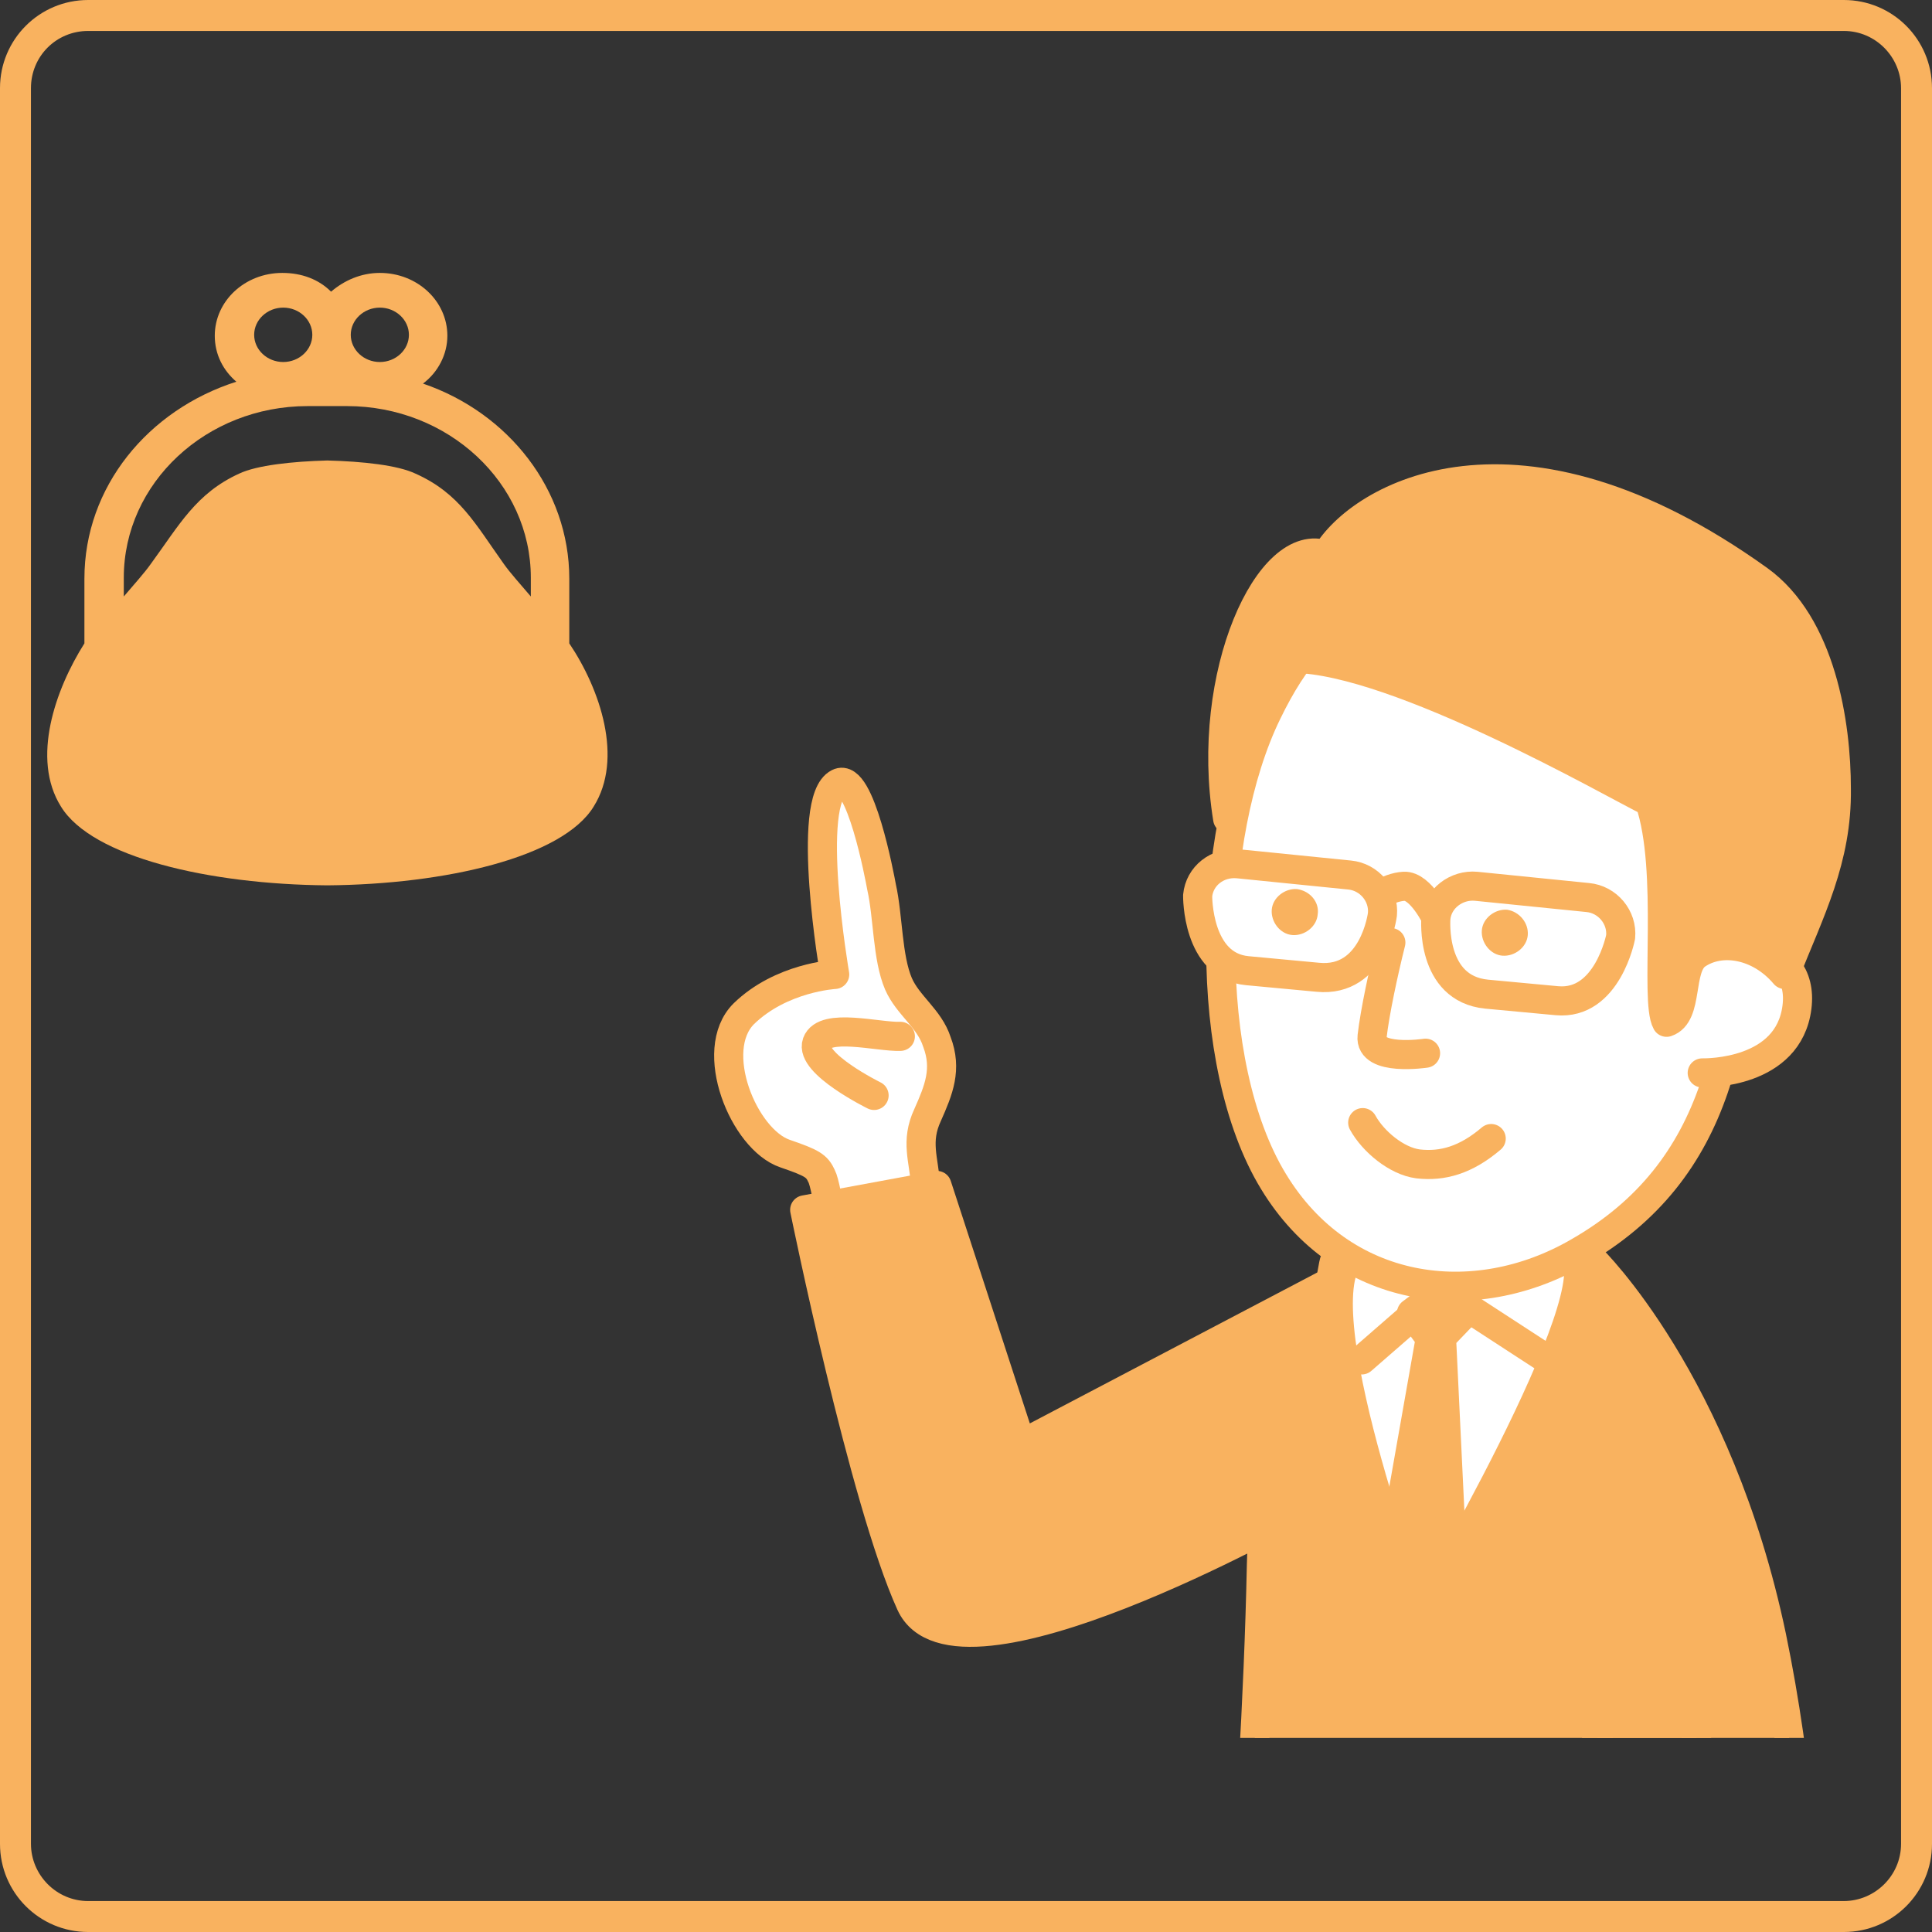
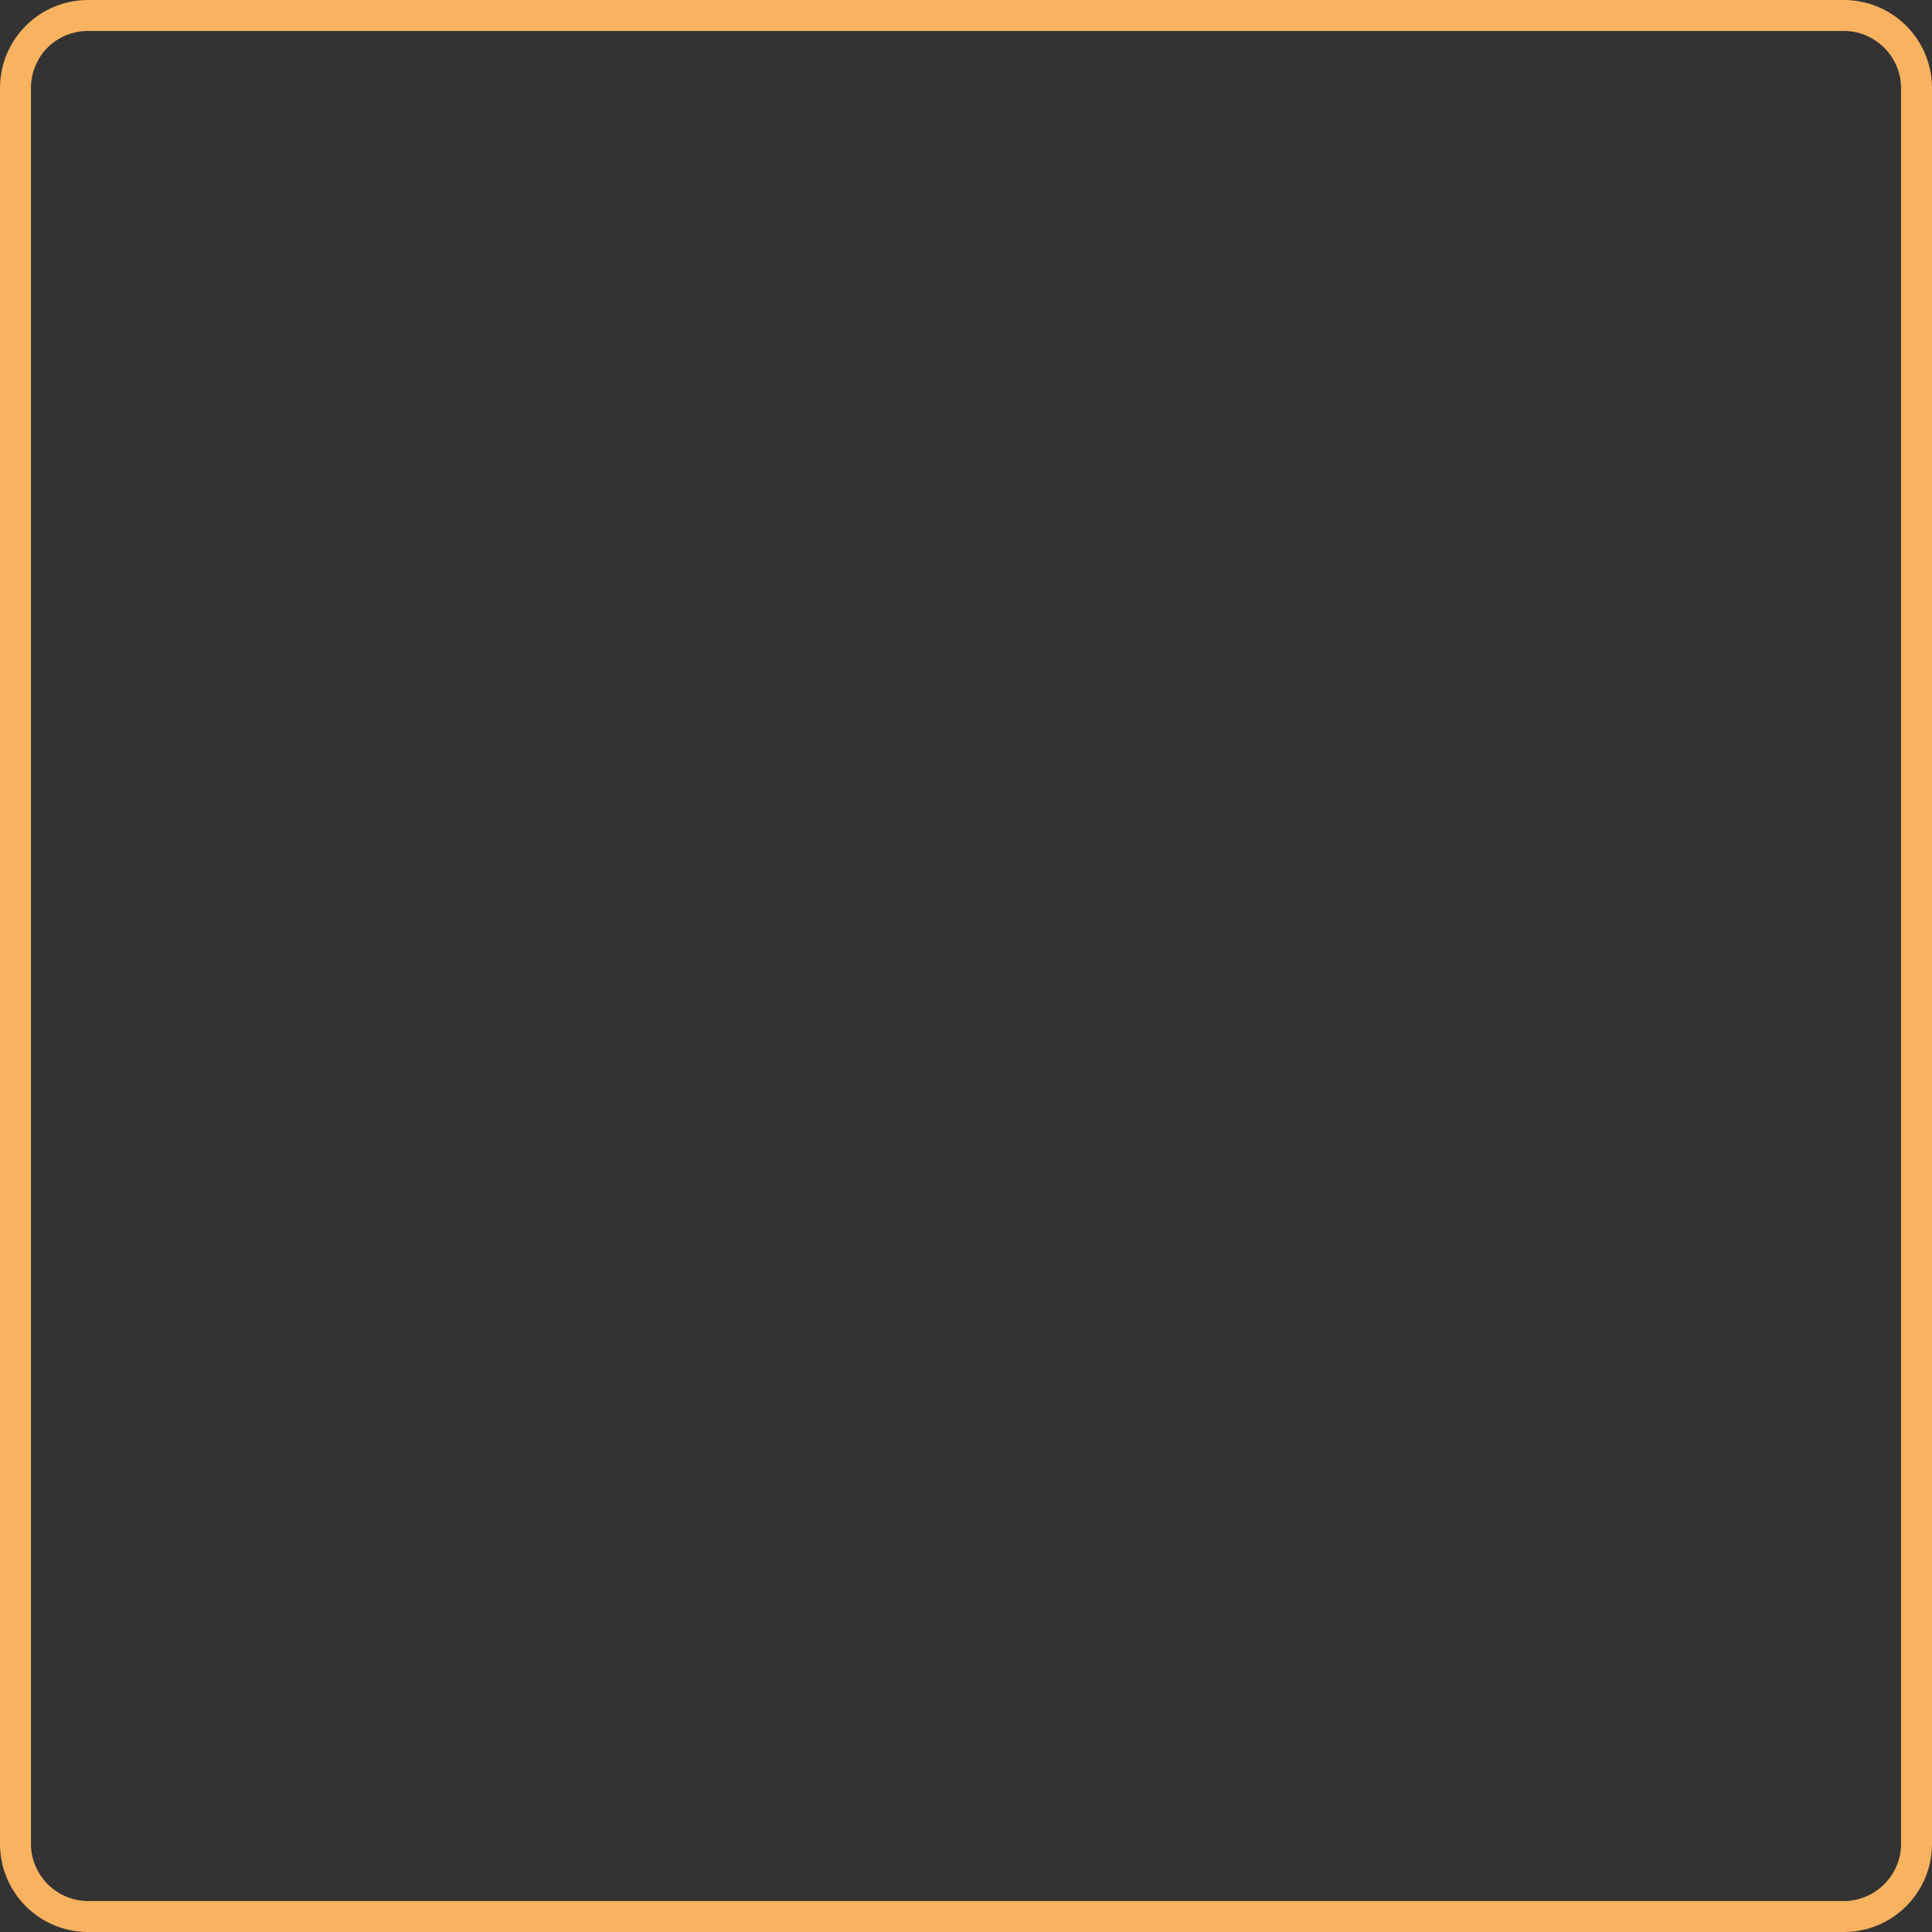
<svg xmlns="http://www.w3.org/2000/svg" xmlns:xlink="http://www.w3.org/1999/xlink" version="1.1" id="レイヤー_1" x="0" y="0" viewBox="0 0 206 206" xml:space="preserve">
  <rect x="0" y="0" width="206" height="206" fill="#333333" stroke="none" />
  <style>.st1{fill:#fff}.st1,.st2{stroke:#f9b25f;stroke-width:3.104;stroke-linecap:round;stroke-linejoin:round;stroke-miterlimit:10}.st2,.st3{fill:#f9b25f}</style>
  <defs>
-     <path id="SVGID_1_" d="M72.9 48h127.3v137.3H72.9z" />
-   </defs>
+     </defs>
  <clipPath id="SVGID_2_">
    <use xlink:href="#SVGID_1_" overflow="visible" />
  </clipPath>
  <g clip-path="url(#SVGID_2_)">
    <path class="st1" d="M83.7 123c-4.4-1.5-8.3-11-4.4-14.9 4-3.9 9.7-4.2 9.7-4.2s-3.2-18.6.4-20.4c2.3-1.2 4.4 10 4.6 11.1.7 3.1.6 7.5 1.8 10.3 1 2.3 3.3 3.7 4.1 6.2 1.1 2.9.2 5.1-1 7.8-1.3 2.8-.4 4.7-.2 7.5.2 2.4-.5 5.2.8 7.4.6 1.1-10.3.3-10.3.3s-1-7.6-1.6-8.7c-.5-1.1-1-1.4-3.9-2.4z" />
    <path class="st1" d="M96 110.5c-2.3.1-8.1-1.5-8.9.7-.8 2.2 6.1 5.6 6.1 5.6" />
    <path class="st2" d="M97.1 171c4.8 10.6 41.2-9.9 41.2-9.9l4.5-24.9-33.9 17.8-9-27.6-14.1 2.6s6.3 31 11.3 42z" />
-     <path class="st2" d="M134.5 166.8c-.6 28.9-4.1 62.3-4.1 62.3l58.5.3s-9.6-42.8-8.8-57.1c.9-15.7-4.1-26.7-12.3-37.5-5-6.6-24.8-4.6-25.6 0-2.4 13.8-7.3 15.1-7.7 32z" />
    <path class="st1" d="M151.3 172.9s20.9-35.4 16.4-39.3c-3.7-3.2-22.4-1.7-24 .7-4.5 6.5 7.6 38.6 7.6 38.6z" />
    <path class="st1" d="M145.2 145l8.5-7.4 12.3 8" />
    <path class="st2" d="M150.5 140l2.4-1.8 3.2 1.9-2.4 2.5 1.4 29.2-7.7-.2 5.1-28.9zM169.7 134.2s13.5 13.1 19.2 40.3c5.8 28 3.5 54.6 3.5 54.6L178 229s-1.8-18.8-3.7-29.4c-1.4-7.6-8.4-27.6-8.4-27.6" />
-     <path class="st1" d="M185.7 91.2c.1 18.6-2.2 33.6-17.4 42.3-11.2 6.5-25.2 4.5-32.5-7.5-7.7-12.6-7.1-36.9-.7-50 5.9-12.2 12.8-14.1 27.9-12.6 16.5 1.6 22.6 12.2 22.7 27.8z" />
-     <path class="st1" d="M148.3 100.5c-.8 3.2-1.7 7.4-2 10-.3 2.7 5.7 1.8 5.7 1.8M145.3 119.7c1.1 2 3.6 4.1 5.9 4.4 2.6.3 5.1-.4 7.8-2.7M181 100.3c2.3-.3 11.5 0 10.6 7.1-.9 7.1-9.6 7-10.1 7" />
+     <path class="st1" d="M185.7 91.2z" />
    <path class="st2" d="M187.5 61.8c-25.8-18.5-42.5-8.8-46.1-2.6-6-2.3-13 12.7-10.5 28.1 2-6.1 4.4-15 7-17.1 11.1.1 34.3 13.5 38 15.3 2.5 7.3.5 21.2 1.8 23.5 2.4-.8 1.2-5.8 3.2-7.2 2.6-1.8 6.7-1.1 9.4 2.1 2.7-6.8 5.6-12.3 5.5-19.8 0-6.9-1.6-17.5-8.3-22.3z" />
    <path class="st1" d="M146.2 96s1.7-1.4 3.5-1.5c1.8-.1 3.5 3.5 3.5 3.5" />
    <path class="st1" d="M140.5 104.2l-7.5-.7c-5.4-.5-5.3-8-5.3-8 .2-2.1 2.1-3.6 4.3-3.4l11.9 1.2c2.1.2 3.7 2.1 3.5 4.2 0 0-.9 7.3-6.9 6.7zM158.5 106l7.5.7c5.4.5 6.8-6.8 6.8-6.8.2-2.1-1.4-4-3.5-4.2l-11.9-1.2c-2.1-.2-4.1 1.3-4.3 3.4 0 .1-.6 7.5 5.4 8.1z" />
-     <path class="st3" d="M140.5 97.5c-.1 1.3-1.4 2.3-2.7 2.2-1.3-.1-2.3-1.4-2.2-2.7.1-1.3 1.4-2.3 2.7-2.2 1.4.2 2.4 1.4 2.2 2.7zM162.9 99.7c-.1 1.3-1.4 2.3-2.7 2.2-1.3-.1-2.3-1.4-2.2-2.7.1-1.3 1.4-2.3 2.7-2.2 1.3.2 2.3 1.4 2.2 2.7z" />
  </g>
-   <path class="st3" d="M60.7 68.6v-6.9c0-9.5-6.5-17.7-15.6-20.8 1.6-1.2 2.6-3.1 2.6-5.1 0-3.7-3.2-6.7-7.2-6.7-2 0-3.8.8-5.2 2-1.3-1.3-3.1-2-5.2-2-4 0-7.2 3-7.2 6.7 0 2 .9 3.7 2.3 4.9-9.4 3-16.2 11.2-16.2 21v6.9C5.9 73.5 3.3 80.9 6.5 86c3.3 5.4 15.8 8.3 28.4 8.4 12.6-.1 25.1-3 28.4-8.4 3.2-5.1.7-12.5-2.6-17.4zM40.5 32.8c1.7 0 3.1 1.3 3.1 2.9 0 1.6-1.4 2.9-3.1 2.9-1.7 0-3.1-1.3-3.1-2.9 0-1.6 1.4-2.9 3.1-2.9zm-10.3 0c1.7 0 3.1 1.3 3.1 2.9 0 1.6-1.4 2.9-3.1 2.9-1.7 0-3.1-1.3-3.1-2.9 0-1.6 1.4-2.9 3.1-2.9zm26.4 30.8c-1.1-1.3-2.2-2.5-2.9-3.5-3-4.2-4.7-7.5-9.4-9.6-1.9-.9-5.6-1.3-9.4-1.4-3.7.1-7.5.5-9.4 1.4-4.6 2.1-6.4 5.5-9.4 9.6-.7 1-1.8 2.2-2.9 3.5v-2c0-10.1 8.8-18.3 19.6-18.3H37c10.8 0 19.6 8.2 19.6 18.3v2z" />
  <g>
    <path class="st3" d="M196.6 3.3c3.4 0 6.1 2.8 6.1 6.1v187.2c0 3.4-2.8 6.1-6.1 6.1H9.4c-3.4 0-6.1-2.8-6.1-6.1V9.4C3.3 6 6 3.3 9.4 3.3h187.2m0-3.3H9.4C4.2 0 0 4.2 0 9.4v187.2c0 5.2 4.2 9.4 9.4 9.4h187.2c5.2 0 9.4-4.2 9.4-9.4V9.4c0-5.2-4.2-9.4-9.4-9.4z" />
  </g>
</svg>